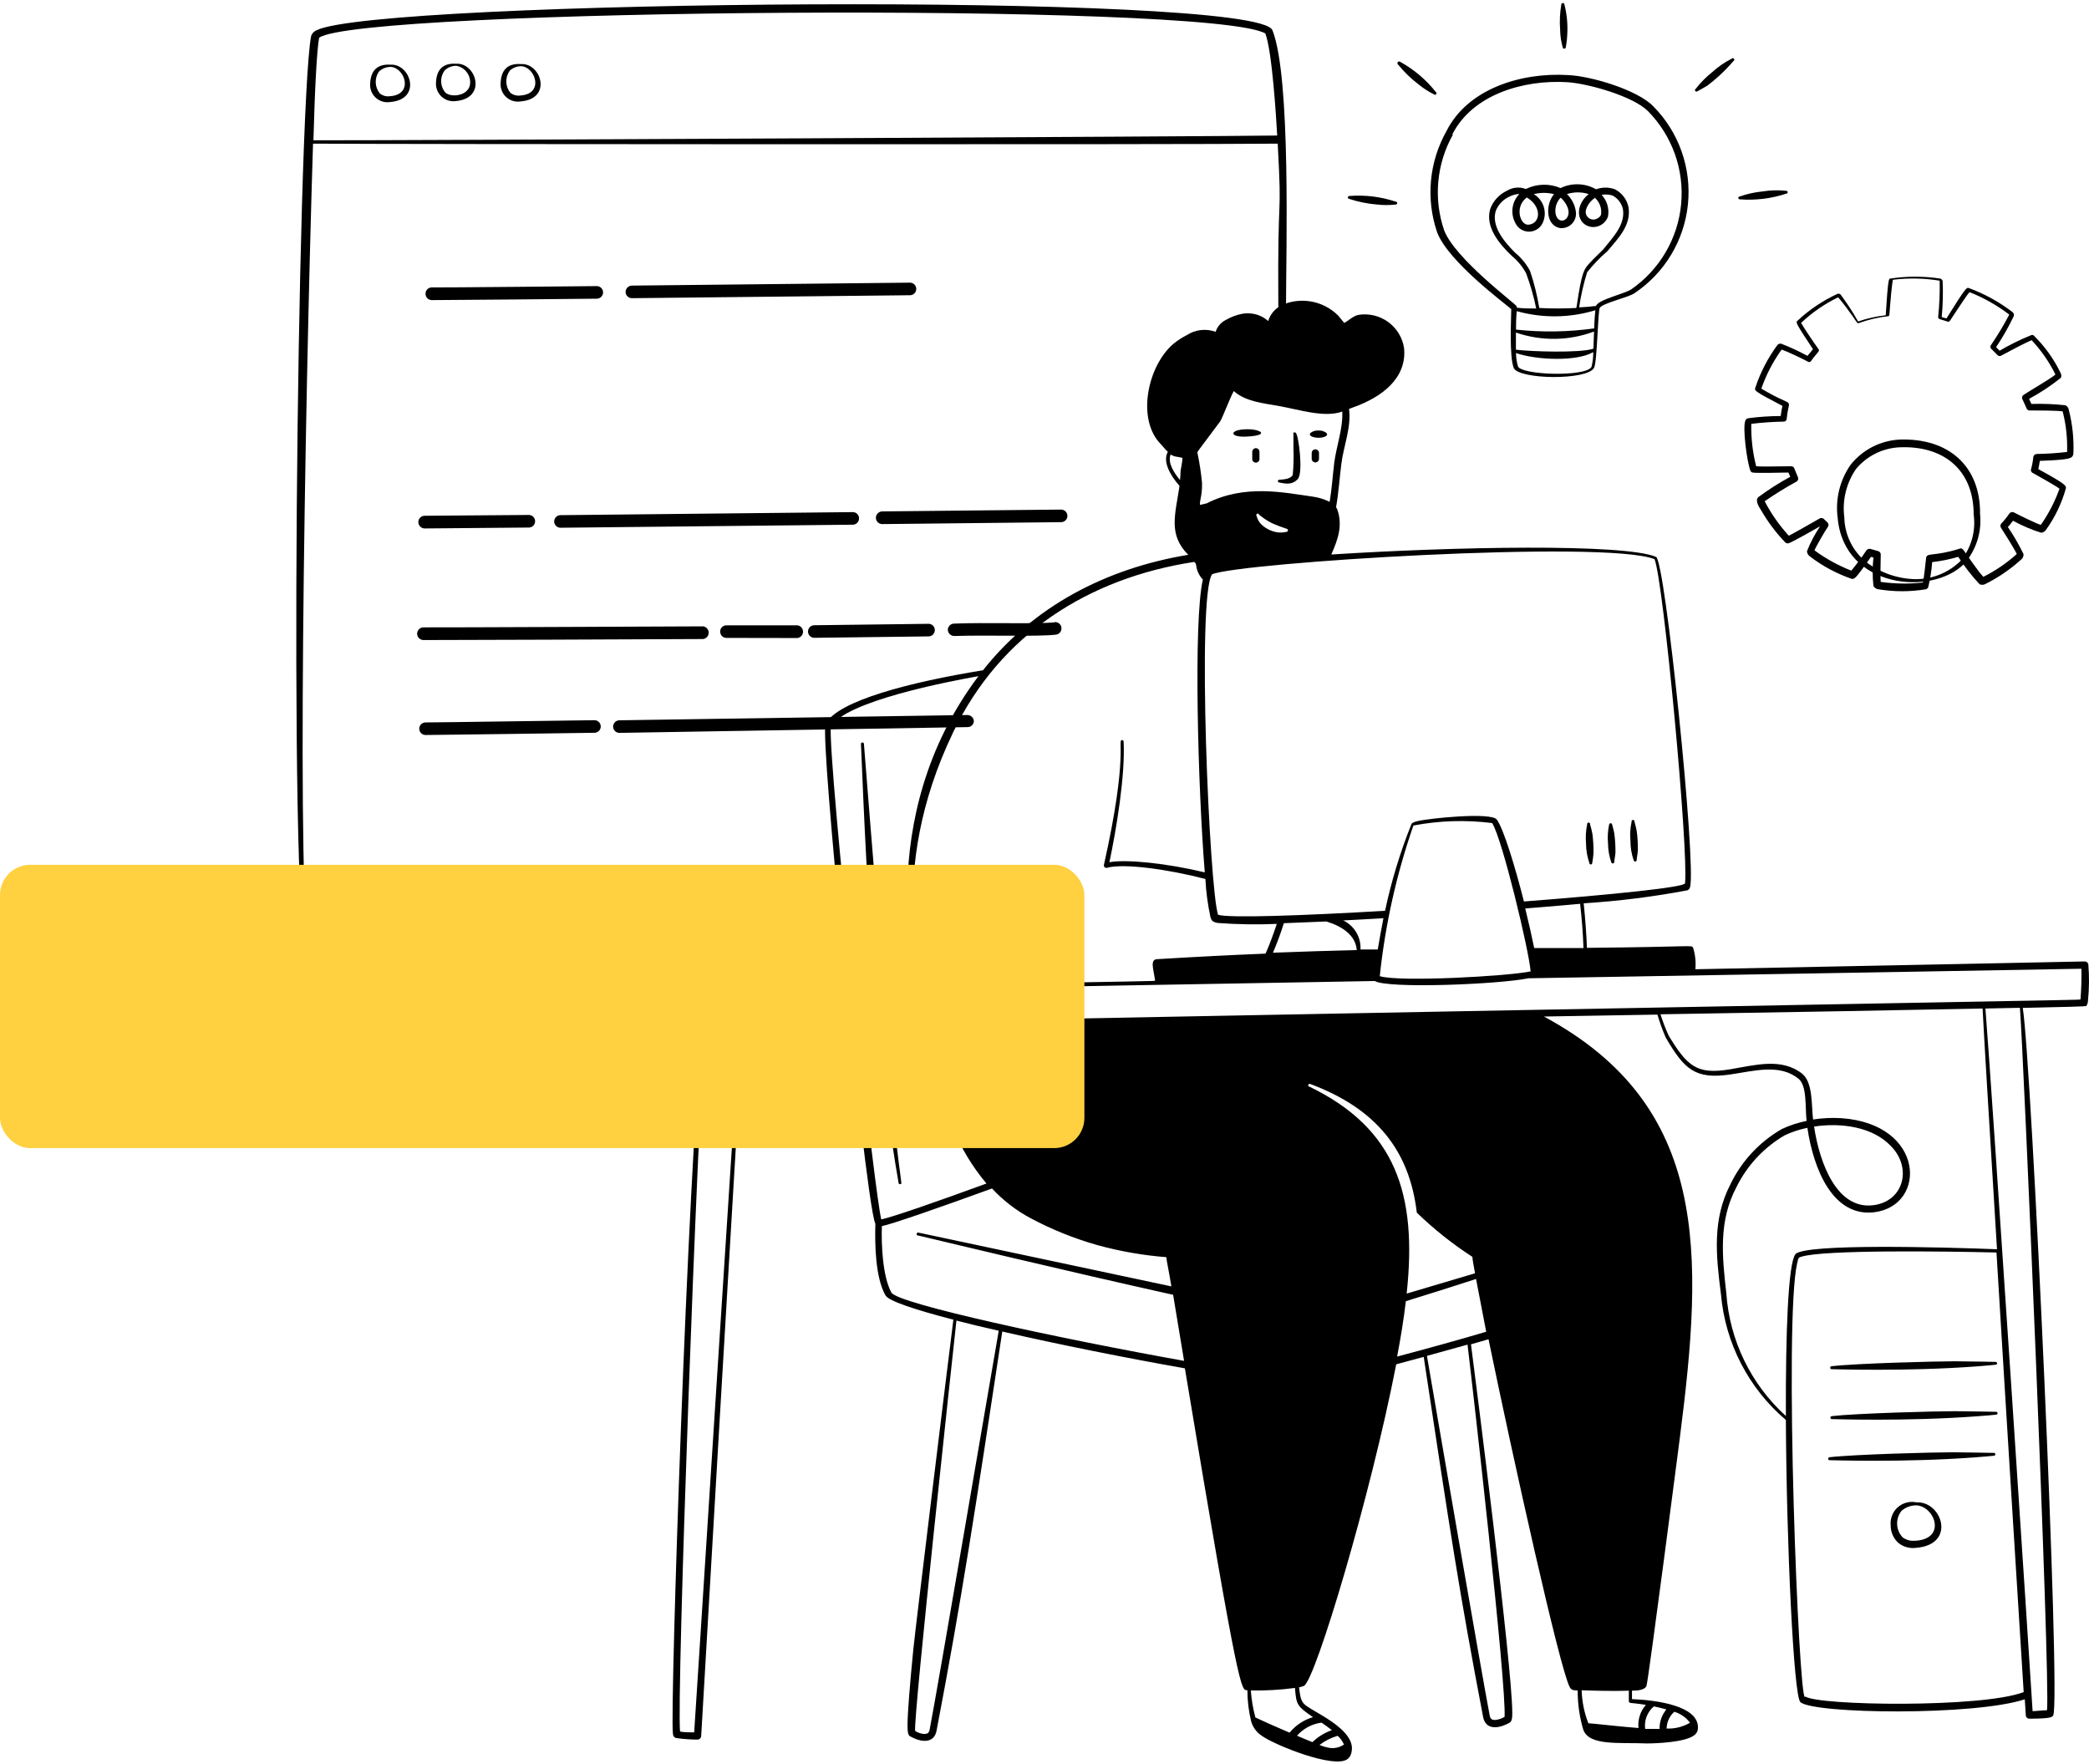
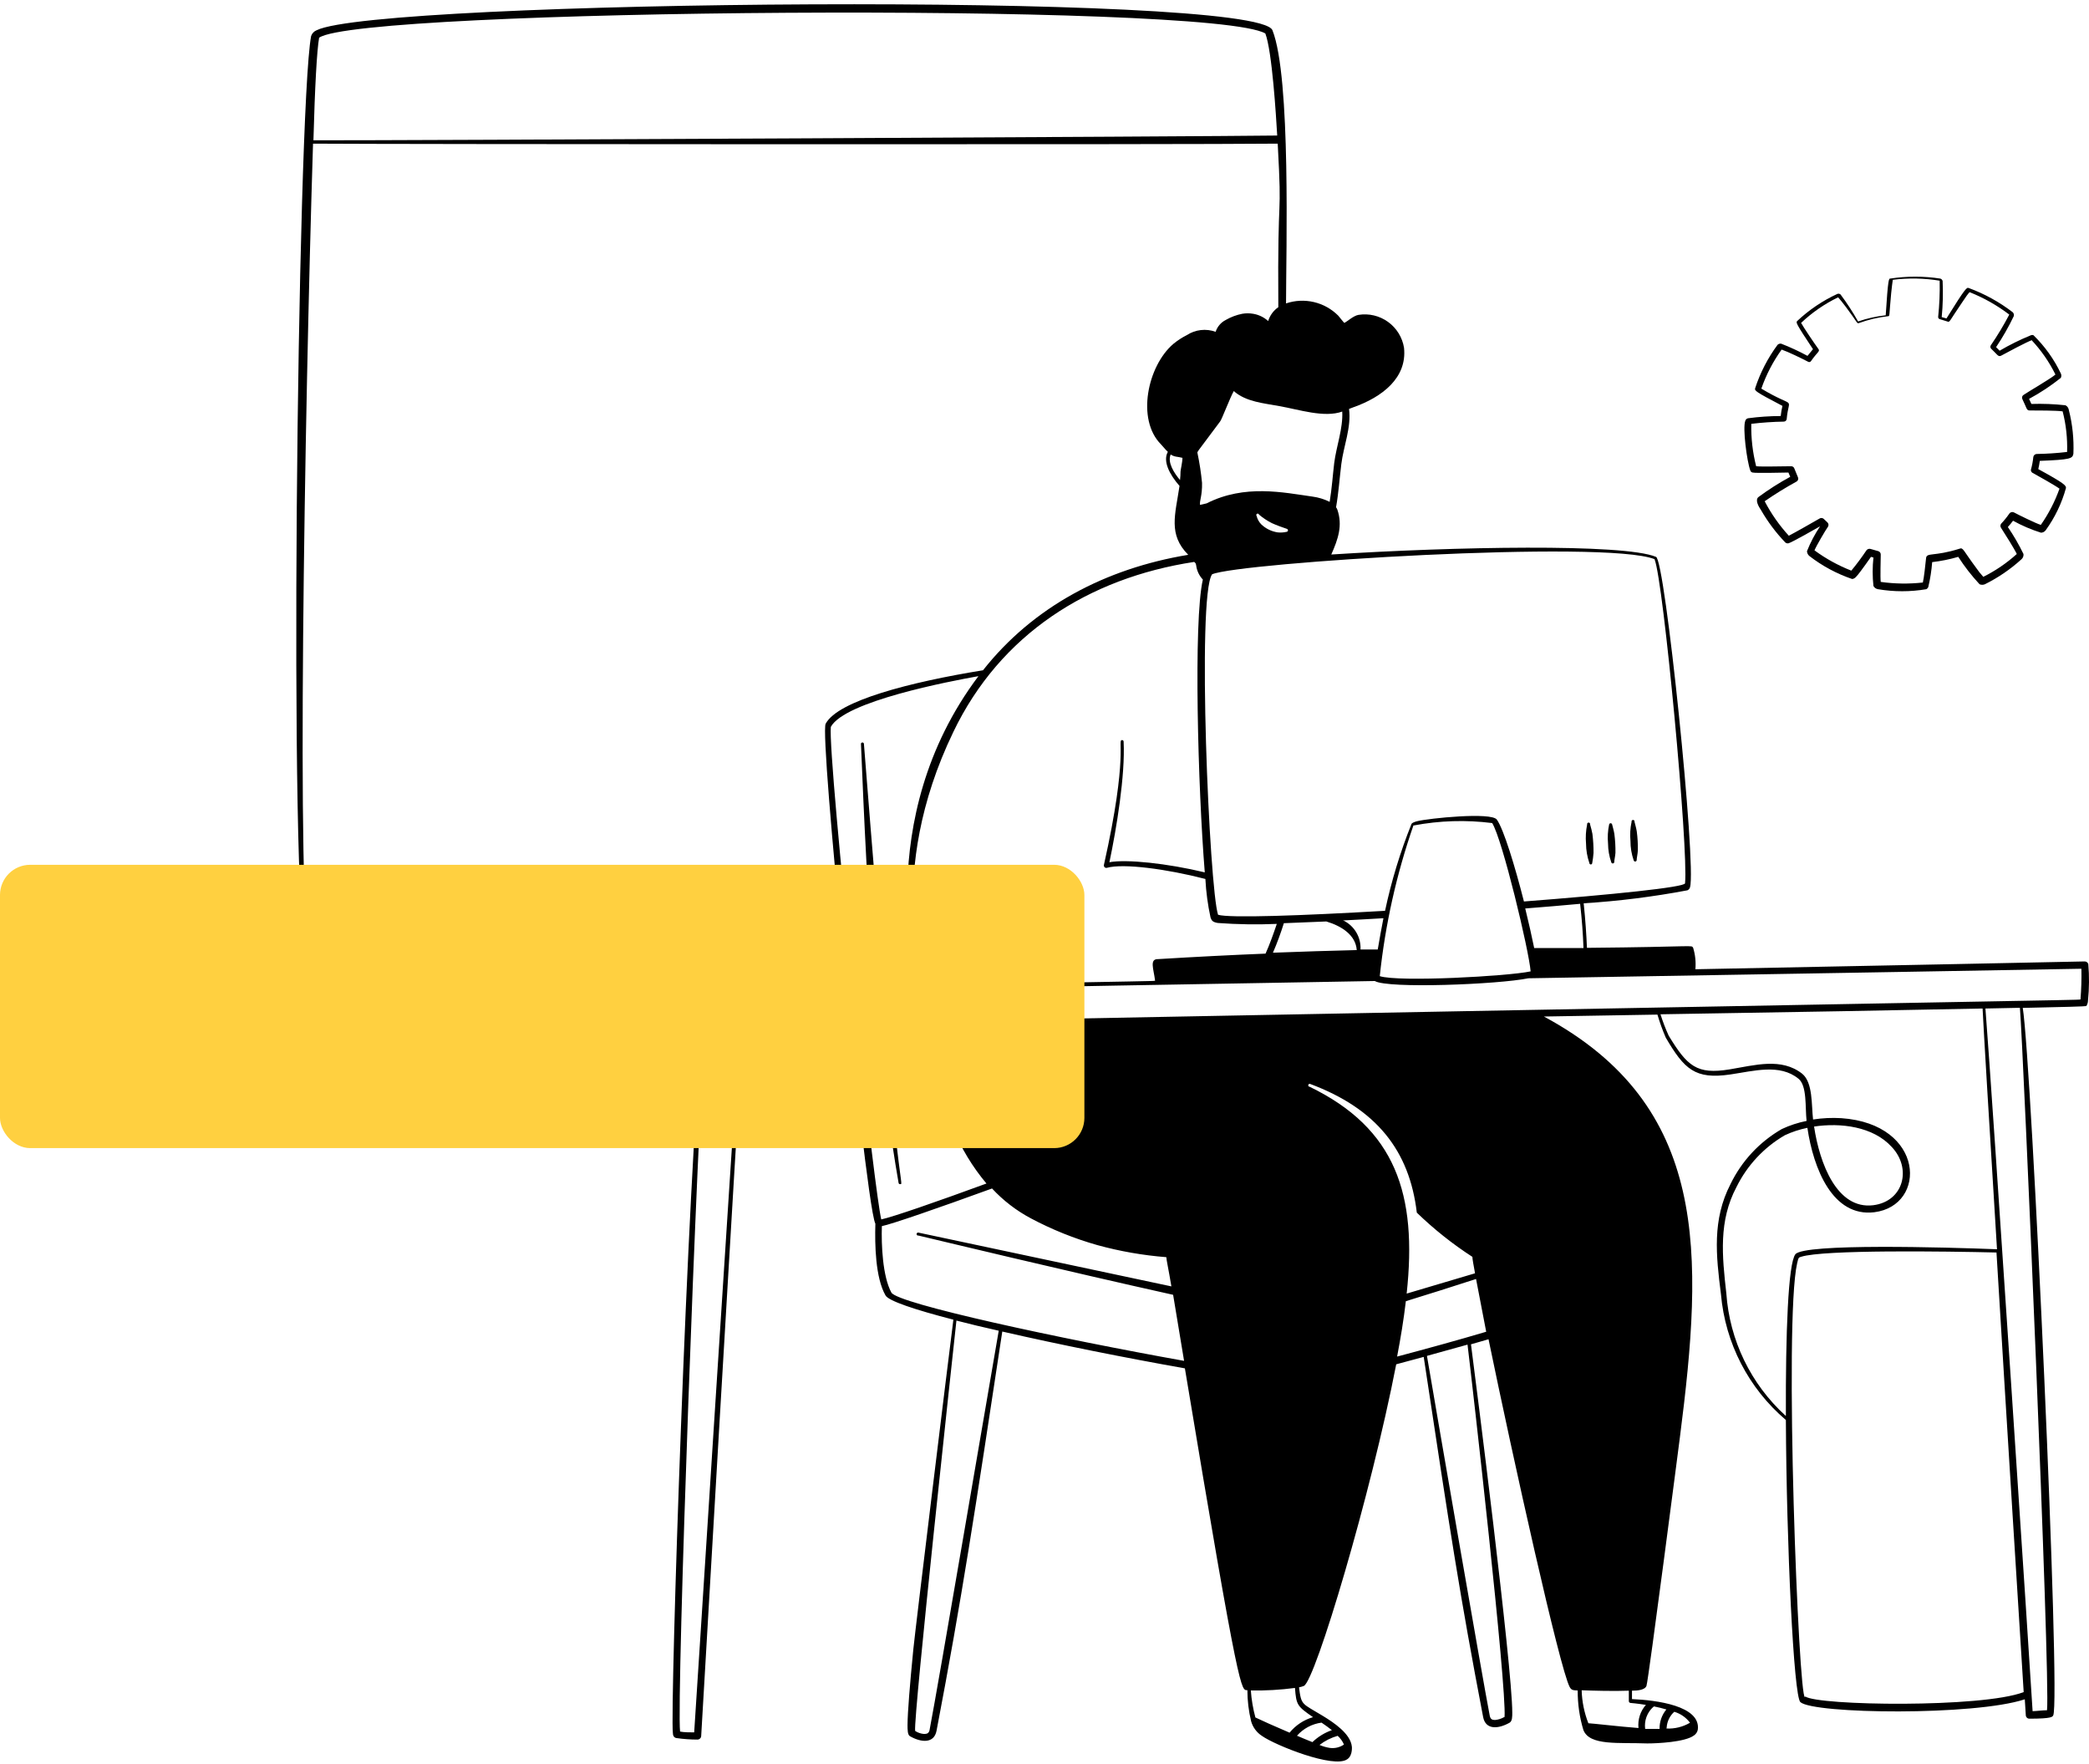
<svg xmlns="http://www.w3.org/2000/svg" width="553" height="467" viewBox="0 0 553 467" fill="none">
-   <path fill-rule="evenodd" clip-rule="evenodd" d="M484.79 362.441C485.783 362.441 504.421 363.086 523.086 361.716C525.933 361.502 527.867 361.314 528.296 361.26C528.396 361.26 528.492 361.22 528.562 361.15C528.633 361.079 528.672 360.984 528.672 360.884C528.672 360.784 528.633 360.689 528.562 360.618C528.492 360.548 528.396 360.508 528.296 360.508C527.92 360.508 519.917 360.347 517.42 360.347C512.639 360.347 491.477 360.884 484.79 361.663C484.704 361.685 484.628 361.736 484.574 361.806C484.519 361.877 484.49 361.963 484.49 362.052C484.49 362.141 484.519 362.227 484.574 362.298C484.628 362.368 484.704 362.419 484.79 362.441ZM528.35 373.721C527.947 373.721 519.971 373.56 517.473 373.56C512.666 373.56 491.557 374.097 484.843 374.876C484.758 374.899 484.682 374.949 484.627 375.02C484.573 375.09 484.544 375.176 484.544 375.265C484.544 375.354 484.573 375.44 484.627 375.511C484.682 375.581 484.758 375.632 484.843 375.655C485.837 375.655 504.314 376.299 523.113 374.929C525.987 374.715 527.92 374.553 528.484 374.473C528.584 374.455 528.672 374.398 528.73 374.315C528.788 374.232 528.811 374.13 528.793 374.03C528.775 373.93 528.719 373.842 528.635 373.784C528.552 373.726 528.45 373.703 528.35 373.721ZM527.759 384.598C527.356 384.598 519.38 384.436 516.882 384.436C512.048 384.436 490.993 384.974 484.253 385.752C484.167 385.775 484.091 385.826 484.037 385.896C483.982 385.967 483.953 386.053 483.953 386.142C483.953 386.231 483.982 386.317 484.037 386.387C484.091 386.458 484.167 386.508 484.253 386.531C485.327 386.531 503.669 387.176 522.522 385.806C525.396 385.591 527.329 385.403 527.893 385.35C527.943 385.341 527.99 385.322 528.032 385.295C528.074 385.268 528.111 385.233 528.139 385.192C528.168 385.151 528.189 385.104 528.199 385.055C528.21 385.006 528.211 384.956 528.202 384.906C528.193 384.857 528.175 384.81 528.148 384.768C528.121 384.725 528.086 384.689 528.045 384.66C528.003 384.632 527.957 384.611 527.908 384.6C527.859 384.59 527.808 384.589 527.759 384.598ZM330.181 113.629C325.32 113.629 325.213 115.885 330.181 115.562C336.438 115.186 333.484 113.575 330.181 113.629ZM349.034 115.885C351.075 115.885 352.444 114.864 350.027 114.058C349.363 113.924 348.678 113.924 348.013 114.058C345.677 114.81 346.885 115.858 349.034 115.885ZM338.426 127.674C340.547 128.131 342.159 128.373 343.582 126.761C345.005 125.15 343.797 115.294 343.045 114.622C342.992 114.537 342.906 114.476 342.808 114.454C342.71 114.431 342.607 114.448 342.521 114.502C342.436 114.555 342.375 114.64 342.352 114.738C342.33 114.837 342.347 114.94 342.4 115.025V118.704C342.499 121.06 342.436 123.42 342.212 125.768C341.487 126.842 339.957 126.896 338.587 127.003C338.515 127.016 338.447 127.049 338.394 127.099C338.34 127.149 338.303 127.214 338.286 127.286C338.268 127.357 338.273 127.432 338.297 127.501C338.322 127.57 338.367 127.63 338.426 127.674ZM342.776 115.267C342.739 115.286 342.698 115.296 342.656 115.296C342.614 115.296 342.572 115.286 342.535 115.267H342.776ZM332.491 118.624C332.238 118.63 331.997 118.729 331.813 118.903C331.629 119.076 331.517 119.312 331.497 119.564V121.336C331.474 121.475 331.481 121.617 331.518 121.753C331.555 121.888 331.621 122.014 331.712 122.121C331.803 122.229 331.916 122.315 332.043 122.374C332.171 122.433 332.31 122.464 332.45 122.464C332.591 122.464 332.73 122.433 332.857 122.374C332.985 122.315 333.098 122.229 333.189 122.121C333.279 122.014 333.346 121.888 333.383 121.753C333.42 121.617 333.427 121.475 333.404 121.336V119.644C333.411 119.39 333.321 119.142 333.151 118.952C332.981 118.762 332.745 118.644 332.491 118.624ZM347.234 119.886V121.444C347.234 121.7 347.336 121.946 347.518 122.127C347.699 122.309 347.945 122.411 348.201 122.411C348.458 122.411 348.704 122.309 348.885 122.127C349.066 121.946 349.168 121.7 349.168 121.444V119.94C349.172 119.813 349.15 119.687 349.105 119.568C349.059 119.449 348.991 119.341 348.904 119.248C348.817 119.156 348.712 119.082 348.596 119.03C348.48 118.978 348.355 118.95 348.228 118.946C348.101 118.943 347.975 118.964 347.856 119.01C347.737 119.055 347.629 119.123 347.537 119.21C347.444 119.298 347.37 119.402 347.318 119.518C347.266 119.634 347.238 119.759 347.234 119.886ZM507.375 397.703C506.5 397.507 505.591 397.522 504.722 397.746C503.853 397.971 503.05 398.398 502.379 398.993C501.708 399.589 501.188 400.335 500.861 401.17C500.534 402.006 500.411 402.907 500.5 403.799C500.498 404.654 500.671 405.5 501.008 406.285C501.345 407.07 501.84 407.778 502.461 408.365C503.114 408.911 503.875 409.315 504.693 409.551C505.512 409.787 506.37 409.85 507.214 409.735C517.957 408.875 514.089 397.354 507.375 397.703ZM507.08 407.828C505.874 407.999 504.65 407.691 503.669 406.968C502.781 406.028 502.262 404.798 502.208 403.506C502.153 402.213 502.568 400.944 503.374 399.932C504.481 398.969 505.908 398.452 507.375 398.482C512.21 398.831 515.325 407.344 507.08 407.855V407.828ZM103.356 27C111.735 26.275 108.727 16.822 103.356 17.117C99.919 16.929 98.146 18.594 97.985 22.139C97.934 22.836 98.042 23.535 98.302 24.183C98.561 24.832 98.966 25.413 99.484 25.881C100.001 26.35 100.619 26.694 101.291 26.888C101.962 27.082 102.668 27.12 103.356 27ZM100.322 18.943C101.165 18.133 102.294 17.689 103.464 17.708C107.197 17.95 109.587 25.04 103.222 25.469C102.747 25.54 102.262 25.51 101.799 25.38C101.336 25.251 100.906 25.025 100.536 24.717C99.882 23.913 99.505 22.919 99.461 21.884C99.418 20.848 99.71 19.826 100.295 18.97L100.322 18.943ZM120.651 26.758C129.057 26.006 126.022 16.553 120.786 16.875C117.456 16.66 115.576 18.191 115.414 21.87C115.368 22.555 115.475 23.241 115.727 23.879C115.979 24.517 116.37 25.091 116.871 25.559C117.373 26.027 117.972 26.377 118.626 26.585C119.28 26.792 119.972 26.852 120.651 26.758ZM117.644 18.702C118.055 18.288 118.545 17.961 119.084 17.74C119.624 17.518 120.202 17.407 120.786 17.413C121.819 17.596 122.755 18.138 123.428 18.944C124.101 19.75 124.468 20.767 124.465 21.817C124.465 25.362 119.497 25.98 117.885 24.502C117.212 23.702 116.823 22.701 116.779 21.657C116.735 20.612 117.039 19.582 117.644 18.728V18.702ZM137.893 26.839C146.272 26.114 143.264 16.634 137.893 16.956C134.375 16.741 132.683 18.487 132.522 21.978C132.47 22.675 132.579 23.374 132.838 24.022C133.098 24.671 133.502 25.252 134.02 25.72C134.538 26.189 135.156 26.533 135.827 26.727C136.498 26.921 137.205 26.959 137.893 26.839ZM134.858 18.782C135.697 17.962 136.827 17.508 138 17.52C141.733 17.762 144.123 24.852 137.759 25.281C137.283 25.352 136.798 25.322 136.335 25.192C135.873 25.063 135.442 24.837 135.073 24.529C134.429 23.724 134.062 22.731 134.028 21.7C133.994 20.669 134.295 19.655 134.885 18.809L134.858 18.782ZM114.341 76.085C114.119 76.077 113.898 76.115 113.691 76.196C113.484 76.276 113.296 76.398 113.138 76.554C112.979 76.71 112.854 76.896 112.77 77.102C112.686 77.307 112.645 77.528 112.649 77.749C112.645 77.968 112.685 78.185 112.765 78.389C112.846 78.592 112.965 78.778 113.117 78.935C113.269 79.092 113.451 79.218 113.652 79.305C113.852 79.391 114.068 79.438 114.287 79.442C118.127 79.442 154.141 79.119 157.981 79.066C158.423 79.066 158.846 78.89 159.159 78.578C159.471 78.266 159.646 77.842 159.646 77.4C159.646 76.959 159.471 76.535 159.159 76.223C158.846 75.911 158.423 75.735 157.981 75.735C157.981 75.735 116.489 76.138 114.341 76.085ZM167.273 78.931L240.885 78.152C241.327 78.152 241.75 77.977 242.063 77.665C242.375 77.352 242.55 76.929 242.55 76.487C242.55 76.046 242.375 75.622 242.063 75.31C241.75 74.998 241.327 74.822 240.885 74.822L167.273 75.601C166.829 75.608 166.406 75.79 166.094 76.106C165.783 76.423 165.608 76.849 165.608 77.293C165.615 77.73 165.794 78.147 166.105 78.453C166.417 78.76 166.836 78.931 167.273 78.931ZM112.38 139.887L139.988 139.646C140.43 139.646 140.853 139.47 141.166 139.158C141.478 138.846 141.653 138.422 141.653 137.981C141.653 137.539 141.478 137.116 141.166 136.803C140.853 136.491 140.43 136.316 139.988 136.316L112.407 136.53C111.966 136.53 111.542 136.706 111.23 137.018C110.918 137.33 110.742 137.754 110.742 138.196C110.742 138.635 110.913 139.057 111.219 139.373C111.524 139.689 111.941 139.873 112.38 139.887ZM227.404 137.202C227.404 136.984 227.361 136.769 227.277 136.569C227.193 136.368 227.07 136.186 226.915 136.034C226.76 135.881 226.576 135.761 226.374 135.681C226.172 135.6 225.956 135.56 225.739 135.564L148.367 136.369C147.926 136.369 147.502 136.545 147.19 136.857C146.878 137.169 146.702 137.593 146.702 138.034C146.702 138.476 146.878 138.899 147.19 139.212C147.502 139.524 147.926 139.699 148.367 139.699L225.739 138.894C225.96 138.894 226.178 138.85 226.382 138.764C226.586 138.679 226.771 138.554 226.926 138.397C227.081 138.239 227.203 138.052 227.285 137.847C227.367 137.642 227.407 137.423 227.404 137.202ZM280.874 134.892L233.527 135.376C233.085 135.389 232.665 135.573 232.355 135.888C232.045 136.203 231.869 136.626 231.862 137.068C231.869 137.512 232.05 137.935 232.367 138.247C232.683 138.558 233.11 138.733 233.554 138.733L280.901 138.222C281.342 138.222 281.766 138.047 282.078 137.735C282.39 137.422 282.566 136.999 282.566 136.557C282.566 136.116 282.39 135.692 282.078 135.38C281.766 135.068 281.342 134.892 280.901 134.892H280.874ZM112.085 169.429C118.933 169.429 167.408 169.268 186.126 169.16C186.535 169.108 186.911 168.909 187.183 168.6C187.455 168.291 187.606 167.894 187.606 167.482C187.606 167.07 187.455 166.672 187.183 166.363C186.911 166.054 186.535 165.855 186.126 165.803C186.126 165.803 115.093 166.126 112.112 166.072C111.668 166.072 111.241 166.246 110.925 166.558C110.608 166.869 110.427 167.293 110.42 167.737C110.42 168.181 110.594 168.607 110.906 168.924C111.217 169.24 111.641 169.422 112.085 169.429ZM211.102 168.892C211.511 168.84 211.887 168.641 212.159 168.332C212.431 168.023 212.581 167.625 212.581 167.213C212.581 166.801 212.431 166.404 212.159 166.095C211.887 165.786 211.511 165.587 211.102 165.535H192.303C192.084 165.531 191.865 165.572 191.662 165.654C191.458 165.736 191.273 165.859 191.118 166.014C190.962 166.17 190.84 166.355 190.758 166.558C190.675 166.762 190.635 166.98 190.638 167.2C190.638 167.641 190.814 168.065 191.126 168.377C191.438 168.689 191.862 168.865 192.303 168.865C192.142 168.838 207.02 168.919 211.102 168.892ZM215.56 168.838L245.827 168.462C246.046 168.458 246.261 168.412 246.462 168.325C246.663 168.238 246.844 168.113 246.996 167.955C247.149 167.798 247.268 167.613 247.349 167.409C247.429 167.206 247.469 166.989 247.465 166.77C247.465 166.55 247.421 166.333 247.335 166.131C247.25 165.928 247.124 165.745 246.966 165.592C246.809 165.439 246.622 165.32 246.417 165.241C246.212 165.162 245.993 165.125 245.773 165.132L215.56 165.508C215.119 165.508 214.695 165.683 214.383 165.996C214.071 166.308 213.895 166.731 213.895 167.173C213.895 167.615 214.071 168.038 214.383 168.35C214.695 168.663 215.119 168.838 215.56 168.838ZM279.182 164.729C274.67 165.239 260.195 164.729 252.487 165.078C252.062 165.105 251.662 165.292 251.369 165.6C251.075 165.909 250.909 166.317 250.903 166.743C250.93 167.185 251.127 167.599 251.452 167.899C251.777 168.199 252.206 168.362 252.648 168.355C261.511 168.059 274.536 168.569 279.504 168.005C279.723 167.981 279.934 167.913 280.127 167.807C280.32 167.7 280.489 167.557 280.626 167.385C280.764 167.213 280.865 167.015 280.926 166.804C280.987 166.592 281.006 166.371 280.981 166.152C280.956 165.934 280.889 165.722 280.782 165.53C280.676 165.337 280.533 165.167 280.361 165.03C280.188 164.893 279.991 164.791 279.78 164.73C279.568 164.669 279.347 164.651 279.128 164.675L279.182 164.729ZM157.337 190.645C155.296 190.645 114.663 191.263 112.649 191.236C112.207 191.236 111.784 191.411 111.472 191.723C111.159 192.036 110.984 192.459 110.984 192.901C110.984 193.342 111.159 193.766 111.472 194.078C111.784 194.39 112.207 194.566 112.649 194.566C115.334 194.566 153.711 194.029 157.391 193.975C157.832 193.968 158.253 193.786 158.56 193.468C158.867 193.151 159.036 192.725 159.029 192.283C159.022 191.842 158.84 191.421 158.522 191.114C158.205 190.806 157.779 190.638 157.337 190.645ZM257.805 190.913C257.784 190.476 257.598 190.063 257.283 189.759C256.969 189.455 256.55 189.282 256.113 189.275L163.97 190.672C163.529 190.672 163.105 190.847 162.793 191.159C162.481 191.472 162.305 191.895 162.305 192.337C162.305 192.778 162.481 193.202 162.793 193.514C163.105 193.826 163.529 194.002 163.97 194.002L256.274 192.471C256.674 192.439 257.049 192.265 257.33 191.978C257.611 191.692 257.78 191.314 257.805 190.913ZM380.455 61.549C383.463 69.337 398.421 80.348 400.06 81.825C400.06 84.027 399.496 94.286 400.704 97.375C401.913 100.463 420.148 100.758 421.974 97.375C422.833 95.844 422.968 82.147 423.505 81.449C424.525 80.16 430.944 78.764 432.609 77.662C436.572 75.028 439.903 71.548 442.361 67.472C444.82 63.398 446.345 58.828 446.828 54.094C447.311 49.359 446.739 44.576 445.153 40.089C443.568 35.601 441.008 31.521 437.658 28.14C433.441 23.763 421.034 20.084 414.992 19.869C402.665 19.144 388.539 23.468 382.899 34.72C380.623 38.767 379.229 43.249 378.807 47.873C378.386 52.497 378.948 57.157 380.455 61.549ZM421.303 97.133C419.772 99.819 402.692 99.308 401.832 96.972C401.501 95.828 401.329 94.644 401.322 93.454C406.827 95.361 417.435 95.737 421.759 93.212C421.78 94.533 421.626 95.852 421.303 97.133ZM421.813 92.299C418.322 93.507 404.974 93.051 401.295 92.567V88.029C408.009 90.347 415.322 90.252 421.974 87.76C421.92 89.291 421.867 90.876 421.813 92.299ZM422.001 86.928C415.148 87.889 408.202 87.997 401.322 87.25C401.322 85.585 401.322 84.564 401.51 82.362C408.328 84.272 415.551 84.188 422.323 82.121C422.189 83.195 422.081 84.967 422.001 86.901V86.928ZM401.456 59.589C401.848 60.157 402.381 60.615 403.002 60.917C403.623 61.219 404.312 61.355 405.002 61.312C405.691 61.269 406.358 61.048 406.937 60.67C407.515 60.293 407.987 59.772 408.304 59.159C408.976 57.816 409.114 56.269 408.69 54.829C408.267 53.389 407.313 52.163 406.022 51.398C407.783 50.943 409.631 50.943 411.393 51.398C409.191 53.868 409.03 59.454 412.789 60.34C413.378 60.434 413.982 60.389 414.55 60.208C415.118 60.026 415.636 59.714 416.062 59.296C416.488 58.878 416.809 58.366 417.001 57.801C417.193 57.236 417.25 56.634 417.167 56.044C416.921 54.266 416.09 52.622 414.804 51.371C416.673 50.778 418.681 50.778 420.551 51.371C416.737 54.459 417.328 59.427 421.222 60.072C422.156 60.191 423.102 59.99 423.906 59.503C424.711 59.015 425.327 58.269 425.653 57.386C425.854 56.357 425.808 55.294 425.519 54.286C425.229 53.277 424.705 52.352 423.988 51.586C424.964 51.398 425.972 51.462 426.915 51.773C427.571 52.137 428.146 52.629 428.608 53.219C429.069 53.81 429.407 54.487 429.601 55.211C430.326 59.347 427.211 62.516 424.579 65.819C424.096 66.41 422.135 68.156 420.739 69.713C419.342 71.271 418.751 71.835 417.409 80.858C417.377 81.085 417.332 81.309 417.274 81.53C414.428 81.664 411.124 81.718 407.472 81.53C406.928 78.192 406.11 74.904 405.028 71.701C404.037 69.857 402.696 68.224 401.08 66.893C398.126 63.966 394.689 59.75 395.978 55.775C396.646 54.135 397.914 52.81 399.523 52.069C400.356 51.639 401.272 51.392 402.208 51.344C401.16 52.42 400.513 53.823 400.376 55.319C400.239 56.816 400.621 58.313 401.456 59.562V59.589ZM404.142 52.257C408.251 54.674 407.875 59.186 404.625 59.481C402.423 59.669 400.812 54.728 404.222 52.23L404.142 52.257ZM413.058 52.257C414.696 53.627 416.066 56.258 414.642 57.843C413.756 58.863 411.957 58.568 411.742 56.124C411.696 55.426 411.797 54.727 412.038 54.07C412.278 53.413 412.653 52.814 413.138 52.311L413.058 52.257ZM422.081 52.257C422.737 52.806 423.242 53.514 423.547 54.313C423.853 55.112 423.949 55.976 423.827 56.822C423.66 57.251 423.332 57.598 422.914 57.789C422.652 57.962 422.353 58.071 422.041 58.109C421.73 58.147 421.414 58.113 421.118 58.009C420.821 57.905 420.553 57.734 420.334 57.51C420.114 57.285 419.95 57.013 419.852 56.715C419.396 55.345 420.792 53.304 422.162 52.418L422.081 52.257ZM384.483 35.526C389.854 24.998 403.282 21.077 414.777 21.749C420.363 22.071 432.367 25.482 436.261 29.43C439.429 32.644 441.856 36.513 443.371 40.764C444.885 45.016 445.451 49.547 445.029 54.041C444.607 58.534 443.207 62.881 440.926 66.776C438.646 70.671 435.542 74.02 431.83 76.588C430.058 77.797 423.102 79.274 422.484 80.993C421.168 81.154 419.799 81.288 418.026 81.369C418.491 78.221 419.201 75.114 420.148 72.076C421.751 70.043 423.55 68.172 425.519 66.49C428.527 62.919 431.83 59.589 431.105 54.862C430.9 53.85 430.471 52.898 429.848 52.075C429.225 51.252 428.424 50.58 427.506 50.108C425.894 49.514 424.123 49.514 422.511 50.108C421.088 49.296 419.489 48.842 417.851 48.786C416.214 48.73 414.587 49.073 413.112 49.786C411.654 49.163 410.078 48.861 408.493 48.903C406.908 48.945 405.35 49.329 403.927 50.028C403.105 49.715 402.222 49.596 401.346 49.679C400.47 49.763 399.626 50.048 398.878 50.511C396.849 51.47 395.277 53.186 394.501 55.292C393.104 59.938 396.703 64.423 400.221 67.753C401.753 69.021 403.029 70.571 403.981 72.318C405.119 75.358 406.017 78.483 406.666 81.664C405.001 81.664 403.282 81.664 401.51 81.449C401.525 81.324 401.525 81.198 401.51 81.073C400.677 79.999 385.101 68.37 382.281 60.931C380.873 56.797 380.352 52.413 380.75 48.063C381.147 43.714 382.456 39.497 384.591 35.687L384.483 35.526ZM370.116 17.103C371.693 19.046 373.496 20.795 375.487 22.313C376.766 23.365 378.163 24.267 379.649 24.998C379.688 25.03 379.733 25.054 379.781 25.068C379.829 25.083 379.879 25.088 379.929 25.083C379.979 25.078 380.027 25.063 380.071 25.039C380.116 25.015 380.155 24.983 380.186 24.945C380.218 24.906 380.242 24.861 380.256 24.813C380.271 24.765 380.276 24.715 380.271 24.665C380.266 24.615 380.251 24.567 380.227 24.522C380.204 24.478 380.171 24.439 380.133 24.407C377.537 21.111 374.303 18.371 370.626 16.351C370.576 16.317 370.521 16.294 370.462 16.282C370.404 16.27 370.344 16.269 370.285 16.28C370.227 16.292 370.171 16.314 370.121 16.347C370.071 16.38 370.028 16.422 369.995 16.471C369.961 16.521 369.938 16.576 369.926 16.635C369.914 16.693 369.913 16.753 369.924 16.812C369.936 16.871 369.958 16.927 369.991 16.976C370.024 17.026 370.066 17.069 370.116 17.103ZM449.286 24.193C450.011 23.79 451.166 23.172 451.972 22.662C454.104 21.059 456.082 19.261 457.88 17.291L458.874 16.163C458.929 16.137 458.978 16.099 459.016 16.053C459.055 16.006 459.082 15.951 459.096 15.892C459.111 15.832 459.111 15.771 459.098 15.712C459.085 15.652 459.059 15.597 459.022 15.549C458.985 15.501 458.937 15.462 458.882 15.435C458.828 15.409 458.768 15.395 458.707 15.394C458.646 15.394 458.586 15.407 458.532 15.433C458.477 15.46 458.429 15.498 458.391 15.545C456.532 16.495 454.807 17.687 453.261 19.09C451.631 20.387 450.161 21.875 448.884 23.521C448.795 23.575 448.73 23.661 448.705 23.762C448.68 23.863 448.696 23.969 448.749 24.058C448.803 24.147 448.889 24.212 448.99 24.237C449.091 24.262 449.197 24.246 449.286 24.193ZM460.539 52.767C464.707 53.082 468.896 52.571 472.866 51.263C472.966 51.263 473.061 51.224 473.132 51.153C473.202 51.083 473.242 50.987 473.242 50.887C473.242 50.788 473.202 50.692 473.132 50.621C473.061 50.551 472.966 50.511 472.866 50.511C470.791 50.29 468.696 50.344 466.635 50.672C464.556 50.87 462.509 51.321 460.539 52.015C460.439 52.015 460.344 52.055 460.273 52.125C460.203 52.196 460.163 52.291 460.163 52.391C460.163 52.491 460.203 52.587 460.273 52.657C460.344 52.727 460.439 52.767 460.539 52.767ZM357.198 52.66C359.566 53.439 362.018 53.935 364.503 54.137C366.162 54.331 367.838 54.331 369.498 54.137C369.598 54.137 369.693 54.097 369.764 54.027C369.834 53.956 369.874 53.861 369.874 53.761C369.874 53.661 369.834 53.566 369.764 53.495C369.693 53.424 369.598 53.385 369.498 53.385C365.54 52.065 361.357 51.553 357.198 51.881C357.095 51.881 356.996 51.922 356.922 51.995C356.849 52.068 356.808 52.167 356.808 52.27C356.808 52.374 356.849 52.473 356.922 52.546C356.996 52.619 357.095 52.66 357.198 52.66ZM413.702 12.591C413.725 12.677 413.776 12.753 413.846 12.807C413.917 12.861 414.003 12.891 414.092 12.891C414.181 12.891 414.267 12.861 414.338 12.807C414.408 12.753 414.459 12.677 414.481 12.591C414.734 11.262 414.878 9.915 414.911 8.562C415.012 6.048 414.741 3.532 414.105 1.097C414.083 1.011 414.032 0.935 413.962 0.88C413.891 0.826 413.805 0.797 413.716 0.797C413.627 0.797 413.541 0.826 413.47 0.88C413.4 0.935 413.349 1.011 413.326 1.097C412.93 3.375 412.822 5.693 413.004 7.999C413.028 9.554 413.263 11.099 413.702 12.591ZM519.971 149.233C521.538 147.441 522.719 145.345 523.439 143.077C524.16 140.808 524.406 138.415 524.16 136.047C524.295 123.398 515.835 115.905 502.864 116.362C500.36 116.489 497.911 117.146 495.68 118.289C493.448 119.433 491.485 121.037 489.919 122.995C487.02 127.127 485.792 132.202 486.482 137.202C488.174 155.732 511.404 157.881 519.971 149.233ZM491.343 124.123C492.769 122.411 494.538 121.017 496.536 120.032C498.535 119.047 500.718 118.492 502.944 118.403C514.6 117.946 522.468 124.445 522.468 136.181C522.773 138.354 522.625 140.565 522.033 142.677C521.442 144.79 520.42 146.757 519.031 148.454C515.846 151.59 511.549 153.337 507.08 153.315C502.397 153.221 497.861 151.662 494.109 148.857C492.316 147.427 490.859 145.62 489.843 143.564C488.826 141.508 488.275 139.253 488.227 136.96C487.641 132.443 488.751 127.869 491.343 124.123Z" fill="black" />
  <path fill-rule="evenodd" clip-rule="evenodd" d="M478.479 94.203C476.231 92.983 473.908 91.906 471.523 90.98C471.35 90.949 471.172 90.959 471.004 91.011C470.836 91.062 470.682 91.153 470.557 91.276C467.977 94.766 465.973 98.646 464.621 102.77C464.46 103.441 464.621 103.656 471.846 107.443C471.64 108.328 471.488 109.225 471.389 110.129C468.497 110.137 465.608 110.335 462.742 110.719C462.571 110.756 462.414 110.837 462.287 110.955C462.159 111.074 462.066 111.224 462.016 111.391C461.264 113.217 462.446 122.133 463.332 124.523C463.371 124.666 463.45 124.795 463.559 124.895C463.668 124.995 463.804 125.062 463.95 125.087C465.024 125.302 472.356 125.087 473.43 125.087L473.914 126.215C470.981 127.807 468.163 129.601 465.481 131.586C464.568 132.365 465.481 134.003 466.206 135.078C467.986 138.162 470.132 141.021 472.598 143.591C472.716 143.697 472.859 143.772 473.014 143.809C473.168 143.847 473.33 143.846 473.484 143.806C474.531 143.483 480.869 139.858 481.809 139.321C480.425 141.386 479.264 143.591 478.345 145.901C478.352 146.149 478.414 146.393 478.525 146.616C478.637 146.838 478.795 147.034 478.989 147.19C482.39 149.819 486.201 151.87 490.269 153.259C490.967 153.259 491.45 152.668 492.605 151.137C493.33 150.171 494.27 148.855 495.291 147.404L495.935 147.592C495.666 150.092 495.666 152.613 495.935 155.112C496.057 155.339 496.229 155.535 496.439 155.684C496.648 155.833 496.89 155.931 497.144 155.971C501.375 156.686 505.696 156.686 509.927 155.971C510.147 155.86 510.326 155.681 510.437 155.461C510.965 153.273 511.315 151.046 511.485 148.801C513.821 148.532 516.13 148.065 518.387 147.404C520.05 149.982 521.937 152.409 524.026 154.656C524.251 154.754 524.493 154.805 524.738 154.805C524.983 154.805 525.225 154.754 525.45 154.656C528.964 152.913 532.218 150.689 535.118 148.049C535.316 147.878 535.468 147.662 535.562 147.418C535.655 147.174 535.687 146.911 535.655 146.652C534.454 144.173 533.072 141.785 531.519 139.509C532.006 138.979 532.463 138.424 532.889 137.844C535.248 139.144 537.731 140.206 540.301 141.013C540.542 141.005 540.778 140.942 540.992 140.831C541.206 140.719 541.392 140.561 541.536 140.368C543.982 136.986 545.801 133.193 546.908 129.169C546.908 128.525 546.612 128.015 539.576 124.174C539.737 123.476 539.871 122.805 539.979 121.999C548.224 121.677 548.6 121.381 548.868 120.119C549.034 116.213 548.627 112.305 547.66 108.517C547.621 108.256 547.52 108.007 547.366 107.793C547.212 107.578 547.009 107.403 546.773 107.282C543.778 106.951 540.762 106.834 537.75 106.933C537.557 106.479 537.351 106.032 537.132 105.59C540.094 103.991 542.908 102.131 545.538 100.031C545.628 99.847 545.675 99.645 545.675 99.44C545.675 99.235 545.628 99.033 545.538 98.849C543.737 95.073 541.282 91.645 538.287 88.725C538.088 88.65 537.868 88.65 537.669 88.725C534.799 89.893 532.017 91.266 529.344 92.833L528.404 91.894C530.158 89.28 531.719 86.542 533.077 83.703C533.135 83.52 533.14 83.326 533.093 83.14C533.045 82.955 532.947 82.787 532.808 82.655C529.27 79.938 525.34 77.774 521.153 76.237C520.643 76.075 520.428 75.995 515.271 84.293L514.009 83.944C514.318 80.767 514.398 77.572 514.251 74.383C514.212 74.228 514.131 74.085 514.018 73.972C513.904 73.859 513.762 73.778 513.606 73.739C509.227 73.077 504.773 73.077 500.393 73.739C500.017 73.739 499.803 73.739 499.185 83.461C496.696 83.732 494.246 84.282 491.88 85.099C490.485 82.621 488.933 80.235 487.234 77.955C487.122 77.856 486.986 77.789 486.84 77.761C486.693 77.733 486.542 77.744 486.401 77.794C482.482 79.601 478.881 82.032 475.74 84.992C475.364 85.368 475.498 85.743 479.929 92.431C479.473 93.048 478.962 93.585 478.479 94.203ZM476.787 85.475C479.687 82.729 482.994 80.446 486.589 78.707C487.1 79.271 487.798 80.131 488.604 81.205C491.692 85.287 491.531 85.717 492.068 85.529C494.565 84.616 497.161 84.003 499.803 83.703C500.313 83.703 500.044 83.703 500.635 77.579C500.823 75.914 500.957 74.625 501.065 74.061C505.191 73.546 509.369 73.628 513.472 74.303C513.539 77.504 513.404 80.706 513.069 83.891C513.059 84.024 513.097 84.157 513.176 84.265C513.254 84.373 513.369 84.45 513.499 84.481L515.567 85.126C516.185 85.341 515.943 85.126 519.434 80.023C520.293 78.734 520.992 77.714 521.395 77.338C525.147 78.832 528.68 80.828 531.895 83.273C530.444 86.051 528.83 88.741 527.061 91.329C526.95 91.461 526.888 91.627 526.888 91.799C526.888 91.972 526.95 92.138 527.061 92.269C528.78 93.881 528.941 94.552 529.747 94.149C531.143 93.397 536.622 90.443 537.965 90.014H537.777C540.33 92.726 542.466 95.804 544.115 99.145C543.067 100.111 536.971 103.656 535.709 104.516C535.517 104.624 535.375 104.8 535.31 105.01C535.245 105.22 535.263 105.447 535.36 105.644C536.541 108.034 536.434 108.678 537.293 108.652C539.093 108.652 544.517 108.652 546.021 108.893C546.925 112.399 547.323 116.017 547.203 119.636C544.529 119.954 541.839 120.133 539.146 120.173C538.928 120.183 538.72 120.269 538.558 120.416C538.396 120.563 538.291 120.762 538.26 120.978C538.147 122.123 537.931 123.256 537.616 124.362C537.607 124.564 537.665 124.764 537.782 124.929C537.898 125.094 538.067 125.216 538.26 125.275C539.791 126.135 543.98 128.471 545.189 129.357C543.979 132.76 542.317 135.985 540.247 138.945C539.012 138.596 534.285 136.259 533.131 135.642C532.927 135.541 532.694 135.515 532.472 135.569C532.251 135.623 532.057 135.753 531.922 135.937C531.27 136.889 530.542 137.787 529.747 138.623C529.618 138.788 529.549 138.991 529.549 139.2C529.549 139.409 529.618 139.612 529.747 139.777C530.74 141.308 533.292 145.363 533.883 146.652C531.217 149.061 528.236 151.094 525.02 152.695C524.309 151.919 523.653 151.094 523.06 150.224C519.622 145.605 519.703 144.853 518.709 145.256C511.968 147.378 510.035 146.196 509.873 147.727C509.712 149.257 509.309 153.098 509.014 154.199C505.307 154.611 501.563 154.557 497.869 154.038C497.708 152.856 497.869 148.049 497.869 146.84C497.887 146.619 497.823 146.398 497.689 146.22C497.556 146.042 497.362 145.919 497.144 145.874L495.156 145.31C494.96 145.255 494.752 145.261 494.56 145.329C494.368 145.396 494.201 145.521 494.082 145.686C492.839 147.542 491.504 149.334 490.081 151.057C486.612 149.697 483.335 147.891 480.332 145.686C480.762 144.585 483.259 140.315 483.904 139.428C484.02 139.242 484.065 139.019 484.03 138.802C483.996 138.585 483.884 138.388 483.716 138.247L482.722 137.307C482.56 137.185 482.362 137.119 482.158 137.119C481.955 137.119 481.757 137.185 481.594 137.307C479.553 138.488 475.095 141.013 473.538 141.818C471.02 139.065 468.871 135.996 467.146 132.687C469.865 130.807 472.68 129.068 475.579 127.477C475.77 127.369 475.914 127.194 475.984 126.986C476.053 126.777 476.043 126.551 475.955 126.349L474.988 123.986C474.924 123.812 474.807 123.663 474.652 123.562C474.497 123.46 474.313 123.411 474.128 123.422C471.577 123.422 466.609 123.583 464.89 123.422C463.959 119.755 463.525 115.979 463.601 112.196C466.462 111.851 469.34 111.654 472.222 111.606C472.406 111.601 472.583 111.531 472.721 111.408C472.859 111.285 472.948 111.117 472.974 110.934C473.538 104.516 475.659 108.49 466.26 102.878C467.545 99.192 469.354 95.709 471.631 92.538C473.43 93.156 477.002 94.901 478.64 95.761C478.704 95.8 478.774 95.826 478.848 95.838C478.921 95.85 478.996 95.847 479.069 95.829C479.141 95.812 479.209 95.78 479.269 95.736C479.33 95.692 479.38 95.636 479.419 95.573C481.084 93.183 481.809 93.048 481.406 92.431C480.198 90.766 477.512 86.791 476.787 85.475ZM420.739 228.455C420.739 228.505 420.749 228.554 420.768 228.599C420.787 228.645 420.814 228.686 420.849 228.721C420.884 228.756 420.926 228.784 420.971 228.803C421.017 228.822 421.066 228.831 421.115 228.831C421.164 228.831 421.213 228.822 421.259 228.803C421.304 228.784 421.346 228.756 421.381 228.721C421.416 228.686 421.443 228.645 421.462 228.599C421.481 228.554 421.491 228.505 421.491 228.455C421.657 227.567 421.773 226.671 421.84 225.77C421.851 224.091 421.753 222.413 421.545 220.748C421.384 219.905 421.178 219.071 420.927 218.25C420.943 218.19 420.945 218.128 420.933 218.067C420.92 218.007 420.894 217.95 420.857 217.901C420.819 217.852 420.771 217.813 420.715 217.785C420.66 217.758 420.599 217.744 420.538 217.744C420.476 217.744 420.415 217.758 420.36 217.785C420.304 217.813 420.256 217.852 420.218 217.901C420.181 217.95 420.155 218.007 420.143 218.067C420.131 218.128 420.132 218.19 420.148 218.25C419.806 219.91 419.706 221.611 419.853 223.299C419.865 225.055 420.165 226.796 420.739 228.455ZM426.54 228.267C426.563 228.353 426.613 228.429 426.684 228.483C426.754 228.538 426.84 228.567 426.929 228.567C427.018 228.567 427.105 228.538 427.175 228.483C427.245 228.429 427.296 228.353 427.319 228.267C427.319 227.676 427.587 226.656 427.641 225.743C427.665 224.055 427.567 222.367 427.346 220.694C427.184 219.727 426.835 218.572 426.755 218.223C426.732 218.137 426.681 218.061 426.611 218.007C426.541 217.953 426.454 217.923 426.365 217.923C426.276 217.923 426.19 217.953 426.12 218.007C426.049 218.061 425.999 218.137 425.976 218.223C425.621 219.89 425.521 221.602 425.68 223.299C425.691 224.991 425.982 226.67 426.54 228.267ZM432.475 227.757C432.498 227.843 432.548 227.919 432.619 227.973C432.689 228.027 432.776 228.057 432.864 228.057C432.953 228.057 433.04 228.027 433.11 227.973C433.181 227.919 433.231 227.843 433.254 227.757C433.254 227.139 433.522 226.119 433.576 225.071C433.601 223.392 433.502 221.714 433.281 220.049C433.12 219.056 432.77 217.928 432.69 217.552C432.706 217.492 432.708 217.43 432.695 217.369C432.683 217.309 432.657 217.252 432.62 217.203C432.582 217.154 432.534 217.114 432.478 217.087C432.423 217.06 432.362 217.046 432.3 217.046C432.239 217.046 432.178 217.06 432.123 217.087C432.067 217.114 432.019 217.154 431.981 217.203C431.944 217.252 431.918 217.309 431.906 217.369C431.893 217.43 431.895 217.492 431.911 217.552C431.555 219.21 431.456 220.913 431.616 222.601C431.609 224.356 431.899 226.099 432.475 227.757Z" fill="black" />
  <path fill-rule="evenodd" clip-rule="evenodd" d="M552.815 255.203C552.751 254.997 552.622 254.818 552.448 254.692C552.274 254.566 552.063 254.5 551.848 254.504C545.295 254.665 503.078 255.498 448.803 256.572C448.973 254.663 448.772 252.739 448.212 250.906C447.621 250.073 449.608 250.637 420.094 250.906C419.959 247.522 419.691 243.521 419.234 239.116C428.445 238.539 437.612 237.391 446.681 235.679C446.852 235.608 447.005 235.499 447.126 235.359C447.247 235.219 447.334 235.053 447.379 234.873C449.125 229.126 440.746 147.618 438.356 147.404C429.815 143.832 384.644 144.718 352.417 146.786C354.243 142.677 355.452 139.105 354.028 134.916C353.939 134.687 353.821 134.471 353.679 134.271C354.351 130.511 354.619 126.483 355.076 122.83C355.667 118.077 357.761 113.135 357.117 108.248L358.245 107.818C365.845 105.132 372.532 100.057 371.673 92.054C371.224 89.302 369.703 86.841 367.443 85.21C365.182 83.579 362.367 82.911 359.614 83.352C358.272 83.567 356.58 85.178 355.855 85.474C355.317 84.91 354.431 83.728 354.27 83.567C352.499 81.786 350.265 80.538 347.82 79.963C345.375 79.389 342.818 79.512 340.439 80.318C340.439 66.89 341.782 20.408 336.84 8.001C332.785 -2.205 99.892 -0.056 83.832 8.001C83.485 8.134 83.173 8.343 82.918 8.613C82.662 8.882 82.47 9.205 82.355 9.558C78.676 29.378 76.339 241.587 81.12 252.463C82.516 255.632 155.591 256.492 223.267 255.149C223.455 257.136 223.67 259.15 223.885 261.164C193.243 261.836 171.839 262.4 167.327 262.642C164.91 262.642 166.145 269.866 166.441 272.524C166.441 272.524 173.584 272.524 185.884 272.363C182.017 311.412 177.344 452.458 178.123 458.743C178.123 459.414 178.391 459.978 179.063 460.085C180.904 460.352 182.762 460.487 184.622 460.488C184.872 460.489 185.113 460.396 185.298 460.226C185.482 460.057 185.595 459.825 185.616 459.575C185.616 459.575 195.069 296.829 196.734 272.336C198.641 272.095 210.806 271.799 224.986 271.826C225.335 275.103 230.196 321.08 231.727 323.926C231.566 329.459 231.727 338.214 234.413 342.914C235.191 344.364 242.174 346.7 252.379 349.332C251.063 359.618 242.389 430.517 241.771 436.64C240.858 445.932 240.267 453.183 240.24 456.621C240.24 457.883 240.24 459.307 240.939 459.629C243.946 461.321 247.276 461.536 247.921 458.152C254.662 422.863 258.073 400.278 265.324 352.474C280.255 355.912 298.195 359.484 313.664 362.223C328.327 450.525 328.569 447.275 330.207 447.409C330.212 450.187 330.545 452.955 331.201 455.654C331.657 457.25 332.678 458.625 334.075 459.521C337.539 461.992 353.115 468.223 356.633 465.698C358.245 464.678 357.815 461.912 357.869 462.395C357.546 458.957 353.115 456.003 350.161 454.204C344.602 450.82 344.495 451.518 343.877 446.658C344.319 446.578 344.751 446.452 345.166 446.282C348.201 444.858 362.944 395.551 369.605 361.149L376.883 359.188C383.973 406.132 386.39 421.977 392.62 454.553C393.292 457.937 396.595 457.722 399.603 456.03C400.355 455.601 400.328 454.365 400.328 453.345C400.328 441.125 390.579 364.962 389.397 355.858L394.044 354.515C400.569 386.205 412.843 441.474 415.528 446.577C416.038 447.517 416.576 447.41 417.65 447.49C417.627 451.037 418.134 454.567 419.154 457.964C420.819 462.18 428.392 461.213 436.073 461.509C438.758 461.509 446.036 461.16 448.4 459.414C448.673 459.236 448.907 459.003 449.087 458.73C449.268 458.458 449.39 458.151 449.447 457.83C450.226 451.518 438.382 450.041 432.018 449.773V447.544C433.441 447.544 435.455 447.383 435.858 446.255C436.395 444.697 444.667 380.807 444.694 380.538C450.951 331.768 452.589 292.72 408.707 269.087L438.758 268.577C439.365 270.653 440.1 272.689 440.961 274.673C445.875 283.052 448.695 285.791 458.068 284.422C464.298 283.508 471.147 281.521 476.088 285.549C478.398 287.403 477.834 293.069 478.237 296.722C475.973 297.169 473.773 297.89 471.684 298.87C465.793 302.256 461.057 307.338 458.095 313.453C453.234 322.879 454.254 332.252 455.57 342.591C456.693 355.521 462.869 367.487 472.758 375.892C472.919 409.032 474.826 449.021 476.598 450.579C480.197 453.721 522.656 454.231 536.003 449.827C536.191 452.512 536.272 454.07 536.272 454.07C536.286 454.314 536.394 454.544 536.575 454.709C536.756 454.875 536.994 454.963 537.239 454.956C543.254 454.956 543.308 454.446 543.523 454.097C545.591 450.579 537.829 281.494 535.466 266.804C546.208 266.589 552.197 266.401 552.278 266.321C552.571 265.884 552.73 265.37 552.734 264.844C553.059 261.639 553.086 258.412 552.815 255.203ZM441.202 457.266C441.308 455.677 442.031 454.192 443.217 453.13C444.88 453.623 446.34 454.64 447.379 456.03C445.496 457.137 443.33 457.669 441.149 457.561C441.182 457.466 441.2 457.366 441.202 457.266ZM437.657 451.894L437.818 451.706C438.893 451.921 440.021 452.19 441.122 452.512C439.919 453.957 439.28 455.789 439.322 457.668H435.509C435.364 456.595 435.484 455.503 435.859 454.488C436.233 453.472 436.851 452.563 437.657 451.841V451.894ZM431.185 447.598V450.283C431.181 450.349 431.191 450.415 431.214 450.476C431.237 450.538 431.272 450.595 431.317 450.642C431.362 450.69 431.417 450.728 431.477 450.754C431.538 450.78 431.603 450.793 431.669 450.793C431.669 450.793 433.387 450.928 435.697 451.304C434.967 452.135 434.417 453.108 434.079 454.161C433.742 455.215 433.625 456.326 433.736 457.427C428.714 457.051 421.49 456.191 420.47 456.164C419.38 453.379 418.78 450.426 418.697 447.436C421.624 447.544 427.345 447.705 431.185 447.544V447.598ZM438.006 148.075C440.37 154.037 447.003 224.775 446.063 233.826C445.929 234.873 426.7 236.833 403.416 238.633C401.026 229.233 398.045 219.485 396.246 216.96C394.795 214.919 378.225 216.611 375.11 217.39C374.278 217.605 373.767 217.873 373.66 218.088C370.666 225.544 368.321 233.244 366.651 241.103C344.441 242.393 325.454 243.064 322.446 242.151C320.136 235.249 316.779 157.877 320.861 152.023C327.951 148.934 424.901 142.811 438.006 148.021V148.075ZM355.479 243.655C358.889 243.494 362.461 243.279 366.221 243.064C365.711 245.749 365.2 248.435 364.717 251.335H360.151C360.235 249.727 359.834 248.13 359.001 246.751C358.169 245.373 356.941 244.275 355.479 243.601V243.655ZM305.768 259.553C305.768 259.795 307.675 259.553 244.779 260.869C244.779 260.574 234.037 231.704 252.379 193.73C264.733 167.975 288.097 153.016 316.135 148.746C316.591 149.203 316.511 149.069 316.645 149.633C316.818 151.051 317.439 152.378 318.418 153.419C315.893 164.35 317.128 208.823 318.928 230.925C308.937 228.535 298.276 227.407 293.683 228.24C295.536 219.458 297.9 205.251 297.443 196.281C297.436 196.179 297.391 196.083 297.316 196.014C297.241 195.944 297.143 195.905 297.04 195.905C295.698 195.905 298.813 199.558 292.233 228.938C292.205 229.048 292.206 229.164 292.237 229.273C292.268 229.383 292.328 229.482 292.409 229.562C292.491 229.641 292.593 229.697 292.703 229.724C292.814 229.751 292.93 229.749 293.039 229.717C297.363 228.508 308.776 230.012 319.089 232.671C319.268 236.113 319.726 239.535 320.459 242.903C320.754 243.735 321.076 244.111 322.392 244.326C327.584 244.708 332.794 244.788 337.995 244.568C337.082 247.253 336.142 249.939 335.014 252.437C326.259 252.786 316.86 253.269 306.601 253.887C304.211 253.806 305.392 256.465 305.768 259.553ZM339.902 244.38L351.101 243.923C355.237 245.159 358.889 247.576 359.158 251.497C352.175 251.658 344.844 251.899 336.975 252.195C338.103 249.59 339.043 246.985 339.902 244.272V244.38ZM374.197 218.518C381.058 217.214 388.082 216.996 395.01 217.873C397.696 222.116 404.759 251.657 405.189 257.136C399.227 258.425 370.276 260.01 365.254 258.398C366.685 244.769 369.686 231.351 374.197 218.41V218.518ZM403.738 240.486C408.841 240.083 413.729 239.68 418.294 239.25C418.751 243.252 419.046 247.173 419.181 250.959H406.129C405.511 247.898 404.678 244.219 403.738 240.378V240.486ZM333.296 136.232C334.34 137.115 335.485 137.872 336.706 138.487C337.593 138.917 340.09 139.83 340.654 139.991C340.74 140.014 340.816 140.065 340.87 140.135C340.925 140.206 340.954 140.292 340.954 140.381C340.954 140.47 340.925 140.556 340.87 140.626C340.816 140.697 340.74 140.747 340.654 140.77C339.863 140.958 339.046 141.013 338.237 140.931C336.591 140.685 335.062 139.934 333.86 138.783C333.27 138.168 332.853 137.408 332.651 136.581C332.614 136.538 332.587 136.488 332.571 136.434C332.556 136.379 332.553 136.322 332.563 136.266C332.573 136.211 332.596 136.158 332.629 136.112C332.662 136.066 332.705 136.029 332.754 136.002C332.804 135.975 332.859 135.96 332.916 135.957C332.972 135.954 333.028 135.964 333.08 135.986C333.132 136.008 333.179 136.042 333.216 136.084C333.253 136.127 333.28 136.177 333.296 136.232ZM355.317 108.946C355.559 113.377 353.76 118.131 353.196 122.535C352.82 125.65 352.578 129.303 351.987 132.848C350.553 132.132 349.011 131.66 347.422 131.451C339.768 130.377 329.509 128.121 319.411 133.251C319.411 133.251 318.095 133.573 317.666 133.653C317.504 132.552 318.283 131.236 318.203 127.826C317.948 125.173 317.545 122.537 316.994 119.93C316.994 119.5 316.296 120.494 322.983 111.578C323.359 111.229 325.669 105.132 326.609 103.521C329.831 106.395 334.665 106.744 338.64 107.496C343.769 108.382 350.537 110.665 355.317 108.946ZM84.476 9.988C95.219 2.254 320.62 0.481 334.961 8.86C336.76 13.587 337.807 30.801 338.103 35.877C321.989 36.119 106.364 37.193 82.972 37.139C83.349 23.094 83.886 13.318 84.476 9.988ZM82.06 251.98C78.407 243.332 80.609 109.623 82.865 38.026C103.41 38.187 315.517 38.294 338.237 38.026C339.445 60.289 338.157 47.365 338.398 81.311C337.114 82.2 336.168 83.496 335.713 84.99C334.595 83.971 333.205 83.299 331.711 83.057C330.769 82.896 329.807 82.896 328.864 83.057C327.326 83.36 325.847 83.914 324.487 84.695C323.854 85.016 323.291 85.458 322.83 85.998C322.369 86.537 322.019 87.162 321.801 87.837C320.545 87.379 319.198 87.221 317.87 87.374C316.541 87.528 315.266 87.99 314.148 88.724C312.873 89.366 311.675 90.15 310.576 91.06C303.808 96.861 300.746 111.041 307.353 117.647C307.917 118.238 308.481 118.99 309.152 119.608C307.783 122.052 309.555 125.57 312.241 128.631C311.113 136.258 309.179 141.468 314.55 146.866C292.582 150.492 273.461 160.644 260.221 177.428C240.992 180.544 221.817 185.485 218.568 191.581C217.735 193.166 220.233 222.761 223.321 253.564C157.471 255.041 86.518 254.692 82.06 251.98ZM313.02 121.192C313.02 122.32 312.509 124.442 312.509 124.845C312.504 125.589 312.459 126.334 312.375 127.074C310.791 125.194 308.991 122.401 309.904 120.306C310.925 121.004 311.677 120.843 312.993 121.192H313.02ZM219.937 192.414C223.643 185.619 251.332 180.356 259.012 178.986C230.33 217.121 242.899 260.6 242.899 260.869L233.902 261.084C231.539 232.697 228.827 198.859 228.692 196.845C228.67 196.759 228.619 196.683 228.549 196.629C228.478 196.575 228.392 196.545 228.303 196.545C228.214 196.545 228.128 196.575 228.057 196.629C227.987 196.683 227.936 196.759 227.913 196.845C228.692 215.966 229.713 238.74 231.566 261.003H225.872C222.542 229.394 219.508 196.496 219.937 192.414ZM183.763 458.582C182.688 458.582 181.077 458.582 180.03 458.367C179.036 449.988 184.649 296.023 186.69 272.444H195.848C194.29 293.66 184.219 452.19 183.763 458.582ZM227 271.853H232.506C233.902 286.463 235.675 300.616 237.877 313.157C237.896 313.253 237.952 313.337 238.032 313.392C238.112 313.447 238.211 313.469 238.307 313.453C238.951 313.453 238.521 313.936 236.91 299.139C236.749 297.688 235.809 286.409 234.601 271.826L246.202 271.665C246.715 280.887 248.748 289.961 252.218 298.521C254.401 303.879 257.41 308.863 261.134 313.292C247.948 318.126 236.561 322.073 233.285 322.799C232.372 318.824 229.713 296.802 227 271.853ZM246.095 457.856C246.059 458.193 245.907 458.506 245.665 458.743C244.886 459.36 242.98 458.743 242.254 458.179C241.771 454.473 252.299 357.738 253.185 349.574C256.622 350.46 260.382 351.373 264.384 352.259C261.644 368.024 248.351 446.174 246.095 457.856ZM235.97 342.162C233.634 337.891 233.285 329.486 233.446 324.571C235.943 324.088 248.297 319.818 262.611 314.607C265.567 317.793 269.034 320.461 272.87 322.503C278.475 325.483 284.381 327.86 290.487 329.593C296.459 331.236 302.574 332.306 308.749 332.789C308.749 333.38 309.367 336.173 310.092 340.523L243.141 326.29C243.081 326.274 243.019 326.272 242.958 326.284C242.898 326.296 242.841 326.322 242.792 326.36C242.743 326.398 242.703 326.446 242.676 326.501C242.649 326.557 242.635 326.617 242.635 326.679C242.635 326.741 242.649 326.802 242.676 326.857C242.703 326.912 242.743 326.961 242.792 326.998C242.841 327.036 242.898 327.062 242.958 327.074C243.019 327.086 243.081 327.084 243.141 327.069C248.028 328.223 281.921 336.388 310.549 342.752L313.449 360.236C280.981 354.435 237.608 345.116 235.97 342.162ZM355.774 461.804C354.667 462.562 353.316 462.878 351.987 462.69C351.064 462.54 350.162 462.278 349.302 461.912C350.736 460.807 352.367 459.987 354.109 459.495C354.825 460.135 355.393 460.923 355.774 461.804ZM352.578 457.991C350.654 458.669 348.896 459.749 347.422 461.16C346.16 460.649 344.736 460.085 343.34 459.468C345.015 457.564 347.325 456.333 349.839 456.003C350.752 456.621 351.692 457.292 352.578 457.991ZM347.583 454.553C345.145 455.259 342.98 456.693 341.379 458.662C337.512 457.024 333.779 455.332 332.329 454.634C331.696 452.297 331.291 449.905 331.12 447.49C335.026 447.557 338.931 447.333 342.803 446.819C343.152 451.357 343.393 451.653 347.583 454.553ZM346.536 287.644C346.443 287.602 346.371 287.524 346.336 287.428C346.301 287.332 346.305 287.227 346.348 287.134C346.39 287.041 346.468 286.97 346.564 286.934C346.659 286.899 346.765 286.903 346.858 286.946C364.314 293.472 373.123 304.537 375.056 320.999C379.57 325.371 384.499 329.293 389.773 332.708C389.773 333.299 390.069 334.83 390.472 337.059L372.371 342.43C375.218 316.165 369.497 298.709 346.616 287.644H346.536ZM398.206 454.526C397.458 454.961 396.624 455.227 395.762 455.305C394.957 455.305 394.554 455.063 394.366 454.177C392.325 443.569 380.696 376.295 377.742 358.92L388.484 355.939C389.854 367.218 398.851 446.174 398.287 454.526H398.206ZM369.846 359.081C370.76 354.3 371.592 349.305 372.156 344.444C378.199 342.591 384.698 340.523 390.74 338.563C391.412 342.054 392.352 346.861 393.426 352.528C385.772 354.811 377.393 357.093 369.927 359.081H369.846ZM472.677 374.764C463.476 366.389 457.858 354.789 456.994 342.376C455.866 332.413 454.926 323.174 459.679 314.232C462.503 308.495 466.96 303.72 472.489 300.508C474.393 299.624 476.394 298.966 478.451 298.548C480.063 309.478 485.192 322.235 496.176 320.892C510.222 319.119 509.604 297.527 487.448 295.996C484.945 295.843 482.433 295.96 479.955 296.346C479.499 292.532 479.955 286.597 477.082 284.234C471.549 279.883 464.567 281.978 457.853 283.079C449.152 284.502 446.654 282.219 441.739 274.163C440.899 272.32 440.172 270.428 439.564 268.496C474.047 267.932 504.367 267.395 524.831 266.965C525.073 272.175 526.684 298.951 528.645 330.694C514.895 330.157 477.619 329.11 475.282 332.01C473.349 334.454 472.677 353.011 472.758 374.764H472.677ZM480.143 298.225C487.287 297.124 495.881 298.225 500.768 303.597C506.14 309.263 503.964 318.018 495.881 319.039C486.24 320.22 481.674 307.894 480.224 298.225H480.143ZM477.807 449.075C477.807 449.075 477.995 449.075 477.807 449.236C476.142 450.041 472.194 349.869 475.739 334.4C476.088 332.789 476.195 332.869 476.813 332.681C482.748 330.775 515.082 331.231 528.51 331.553C531.196 376.08 534.58 430.061 535.708 447.92C524.67 452.163 481.217 451.518 477.887 449.075H477.807ZM541.804 452.727C540.757 452.727 539.118 452.942 538.071 452.969C537.722 446.577 527.329 288.826 525.583 266.965L534.714 266.777C535.573 276.848 542.798 444.24 541.885 452.727H541.804ZM550.666 264.575C549.7 264.763 547.578 264.575 167.193 271.853C167.193 270.806 166.091 263.608 167.434 263.528C177.451 263.018 271.42 261.299 363.938 259.687C367.349 261.755 396.568 260.6 404.598 258.962C478.156 257.7 542.368 256.626 550.989 256.438C551.046 259.153 550.965 261.869 550.747 264.575H550.666Z" fill="black" />
  <rect y="228.922" width="287.06" height="74.998" rx="8" fill="#FFD040" style="mix-blend-mode:multiply" />
</svg>